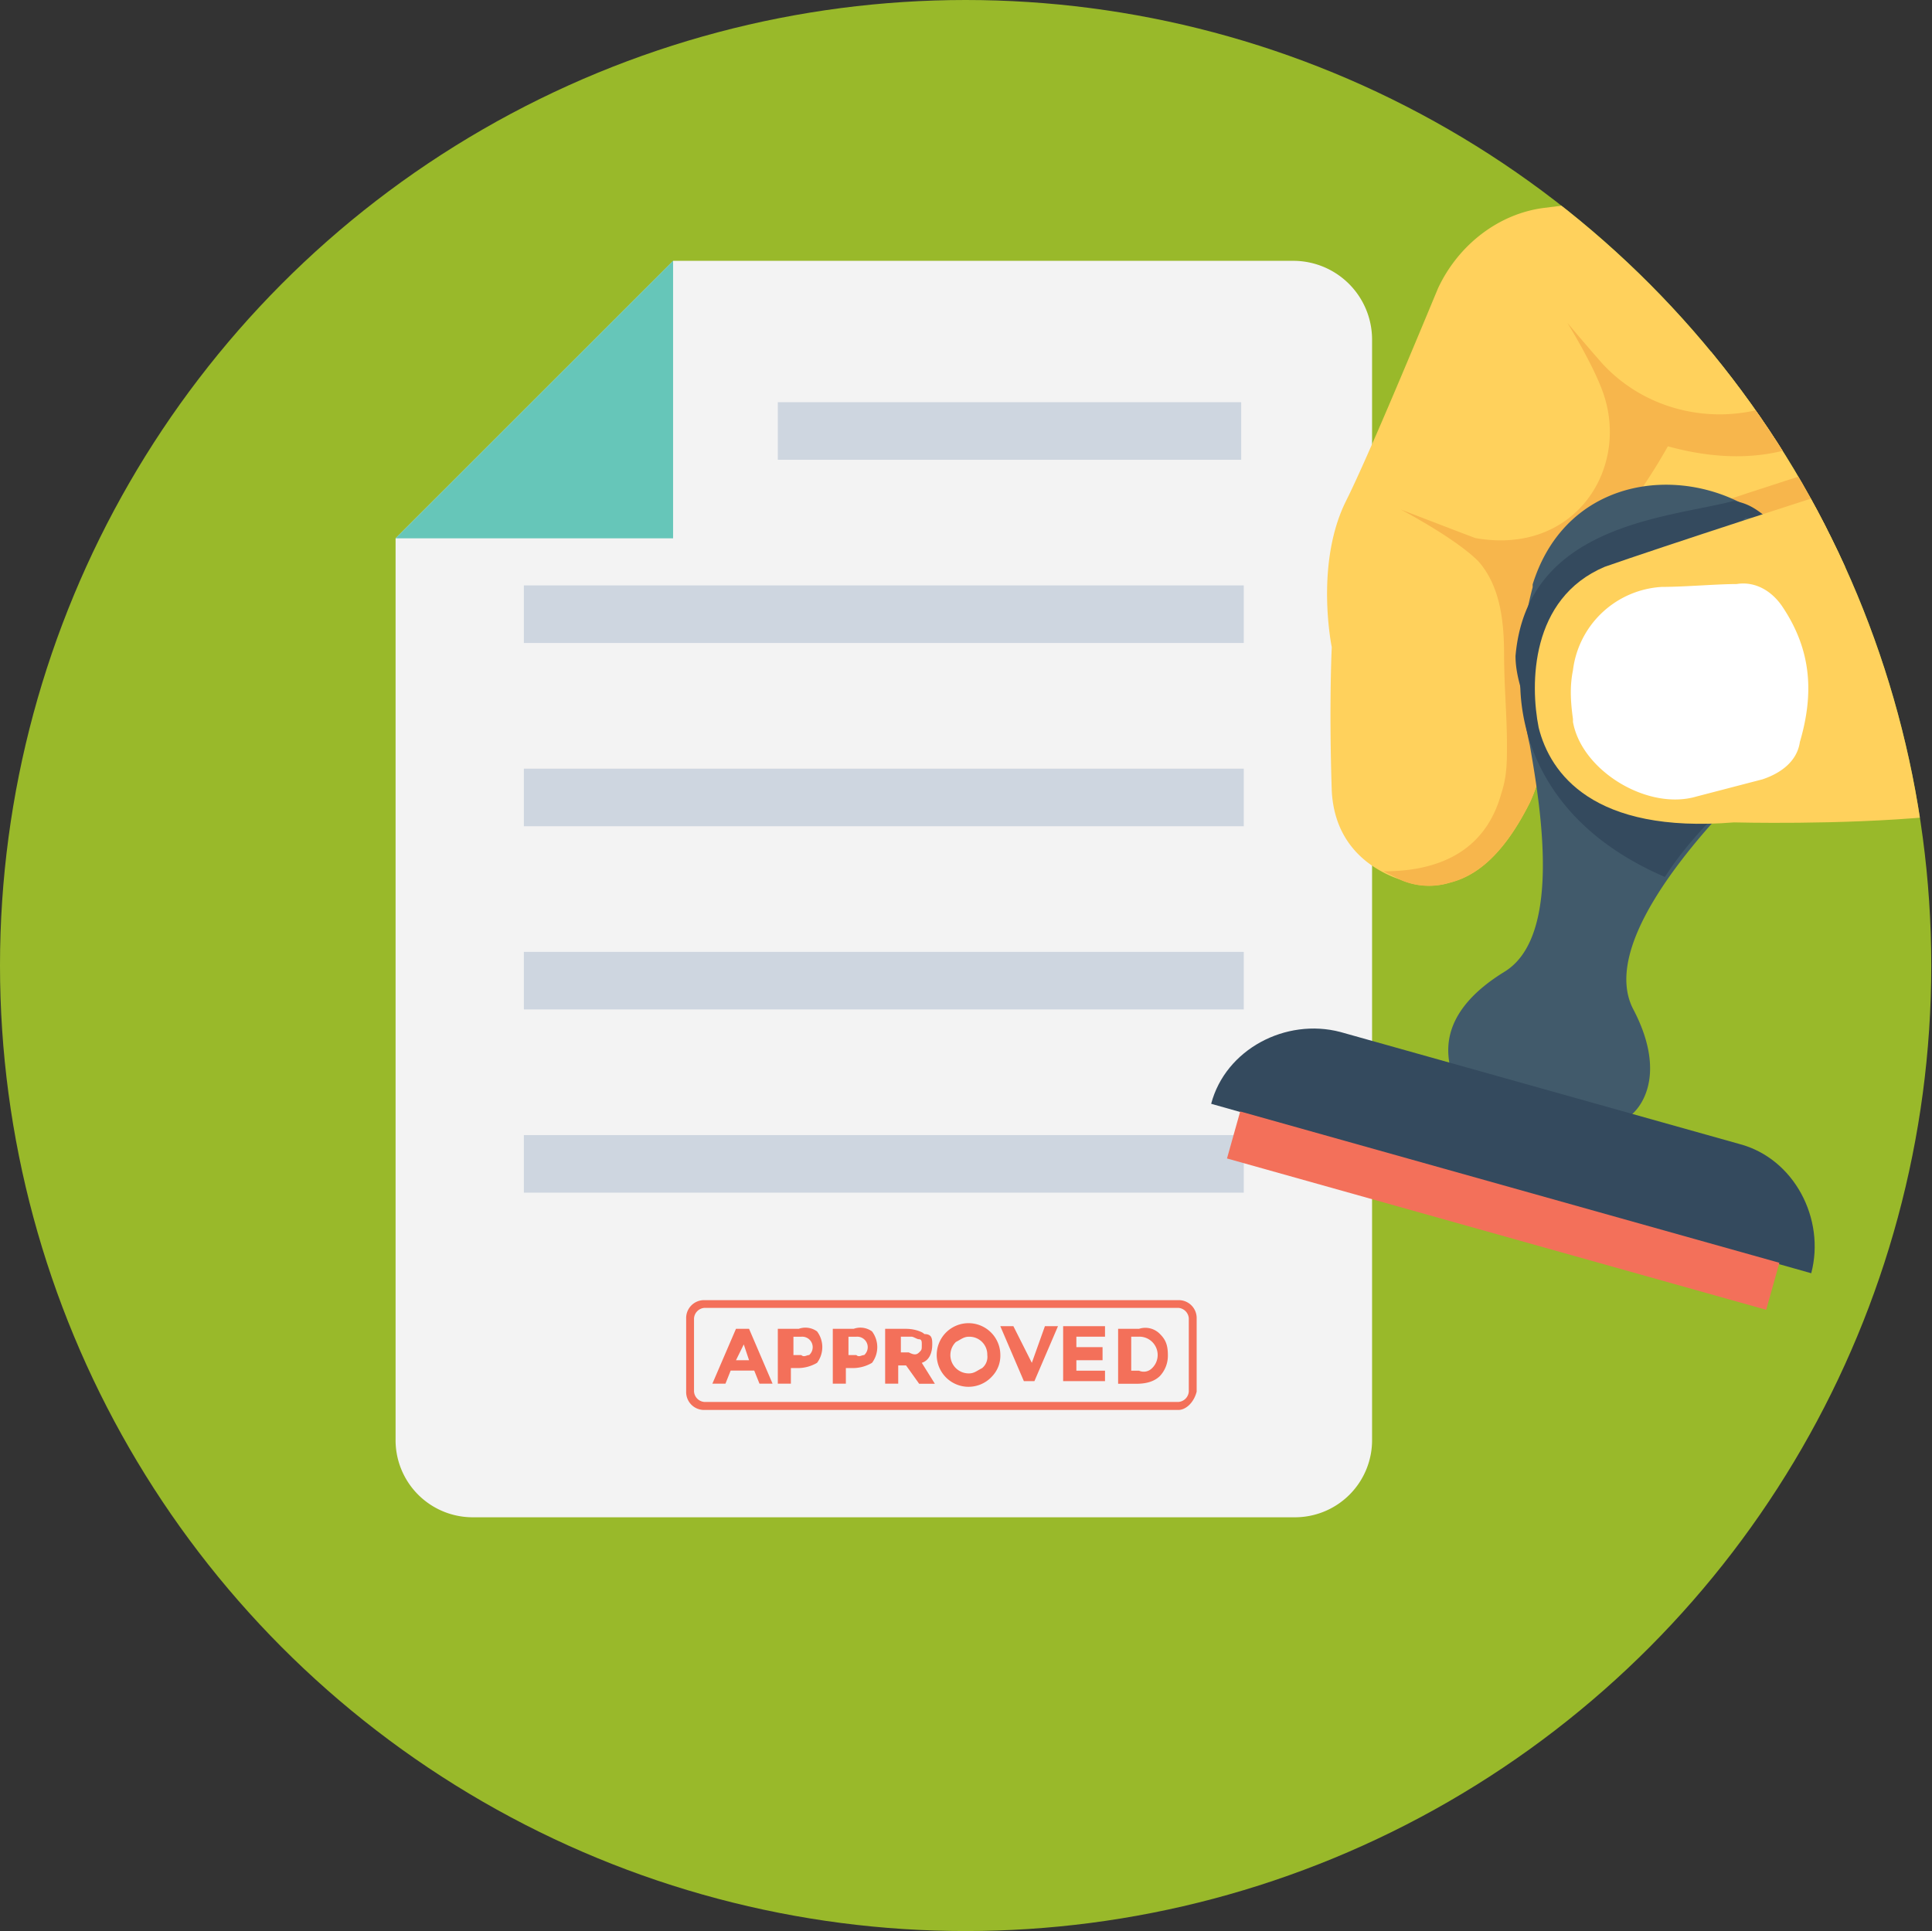
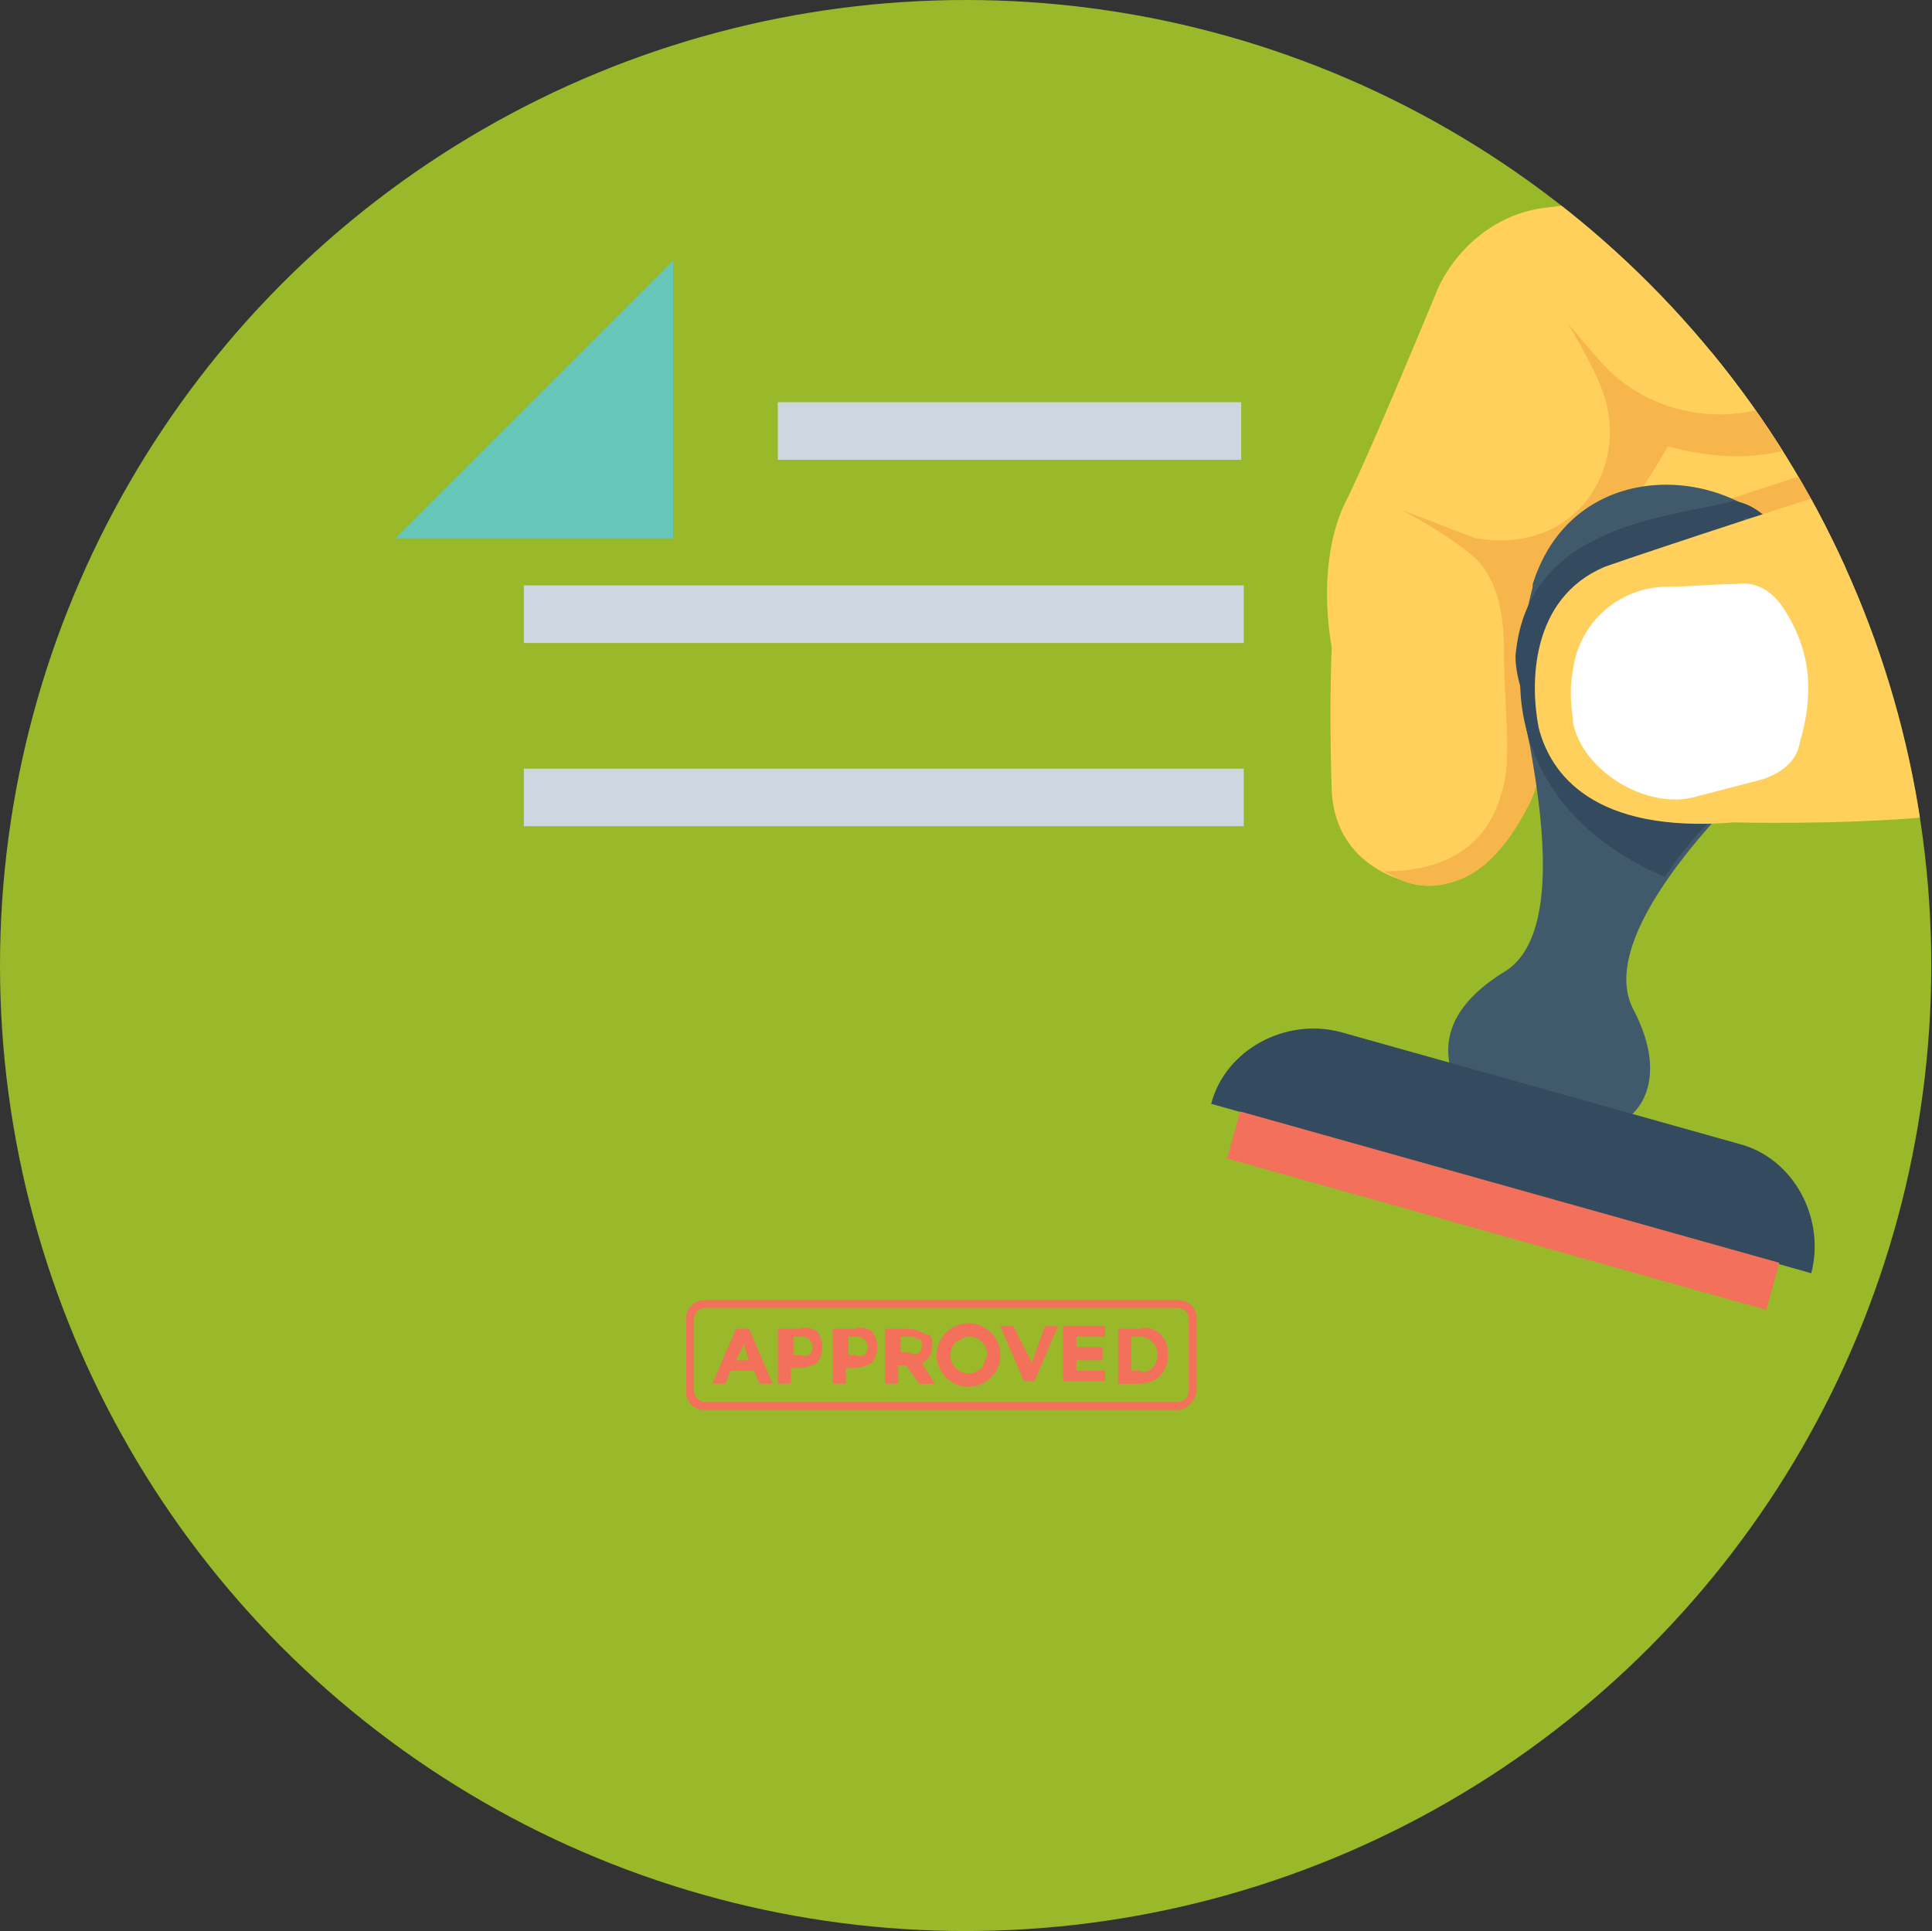
<svg xmlns="http://www.w3.org/2000/svg" id="Layer_1" data-name="Layer 1" viewBox="0 0 607.31 607.08">
  <rect x="0" y="0" width="607.31" height="607.08" fill="#333333" stroke="none" />
  <defs>
    <style>.cls-1{fill:none;}.cls-2{fill:#99b92a;}.cls-3{fill:#f3f3f3;}.cls-4{fill:#ced6e0;}.cls-5{fill:#66c6b9;}.cls-6{fill:#f3705a;}.cls-7{clip-path:url(#clip-path);}.cls-8{fill:#ffd15c;}.cls-9{fill:#f7b64c;}.cls-10{fill:#415a6b;}.cls-11{fill:#344a5e;}.cls-12{fill:#fff;}</style>
    <clipPath id="clip-path" transform="translate(51.35 22)">
      <circle class="cls-1" cx="252.19" cy="281.54" r="303.54" />
    </clipPath>
  </defs>
  <title>icon02</title>
  <circle class="cls-2" cx="303.54" cy="303.54" r="303.54" />
-   <path class="cls-3" d="M355.26,60h-195L73,147.23V430.31A24.25,24.25,0,0,0,97.69,455H355.26a24.25,24.25,0,0,0,24.69-24.69V84.69A24.76,24.76,0,0,0,355.26,60Z" transform="translate(51.35 22)" />
-   <rect class="cls-4" x="164.67" y="356.85" width="226.3" height="18.1" />
-   <rect class="cls-4" x="164.67" y="299.25" width="226.3" height="18.1" />
  <rect class="cls-4" x="164.67" y="241.65" width="226.3" height="18.1" />
  <rect class="cls-4" x="164.67" y="184.04" width="226.3" height="18.1" />
  <rect class="cls-4" x="244.5" y="126.44" width="145.66" height="18.1" />
  <polygon class="cls-5" points="211.58 82 124.35 169.23 211.58 169.23 211.58 82" />
  <path class="cls-6" d="M187.39,413l-1.65-4.11h-7.41L176.69,413h-4.11L180,395.75h4.11L191.5,413h-4.11Zm-4.94-12.34L180,405.63h4.11Z" transform="translate(51.35 22)" />
  <path class="cls-6" d="M205.49,396.57a8.23,8.23,0,0,1,0,9.87,11.89,11.89,0,0,1-5.76,1.65h-2.47V413h-4.11V395.75h6.58A6.24,6.24,0,0,1,205.49,396.57ZM203,404a3.3,3.3,0,0,0-2.47-5.76h-2.47V404h2.47C201.38,404.8,202.2,404,203,404Z" transform="translate(51.35 22)" />
  <path class="cls-6" d="M222.77,396.57a8.23,8.23,0,0,1,0,9.87,11.89,11.89,0,0,1-5.76,1.65h-2.47V413h-4.11V395.75H217A6.24,6.24,0,0,1,222.77,396.57ZM220.3,404a3.3,3.3,0,0,0-2.47-5.76h-2.47V404h2.47C218.66,404.8,219.48,404,220.3,404Z" transform="translate(51.35 22)" />
  <path class="cls-6" d="M241.7,400.69c0,2.47-.82,4.94-3.29,5.76l4.11,6.58h-4.94l-4.11-5.76H231V413h-4.11V395.75h6.58c2.47,0,4.94.82,5.76,1.65C241.7,397.4,241.7,399,241.7,400.69Zm-4.11,2.47c0.82-.82.82-0.82,0.82-2.47,0-.82,0-1.65-0.82-1.65s-1.65-.82-2.47-0.82h-3.29v4.94h2.47C235.94,404,236.76,404,237.58,403.16Z" transform="translate(51.35 22)" />
-   <path class="cls-6" d="M260.63,410.56a10,10,0,1,1,2.47-6.58A9.34,9.34,0,0,1,260.63,410.56ZM259,404a5.62,5.62,0,0,0-5.76-5.76c-1.65,0-2.47.82-4.11,1.65a5.76,5.76,0,0,0,4.11,9.88c1.65,0,2.47-.82,4.11-1.65A4.53,4.53,0,0,0,259,404Z" transform="translate(51.35 22)" />
+   <path class="cls-6" d="M260.63,410.56a10,10,0,1,1,2.47-6.58A9.34,9.34,0,0,1,260.63,410.56ZM259,404a5.62,5.62,0,0,0-5.76-5.76c-1.65,0-2.47.82-4.11,1.65a5.76,5.76,0,0,0,4.11,9.88c1.65,0,2.47-.82,4.11-1.65Z" transform="translate(51.35 22)" />
  <path class="cls-6" d="M273,406.45l4.11-11.52h4.11l-7.41,17.28H270.5l-7.41-17.28h4.11Z" transform="translate(51.35 22)" />
  <path class="cls-6" d="M296,394.93v3.29H287v3.29h8.23v4.11H287v3.29H296v3.29H282.84V394.93H296Z" transform="translate(51.35 22)" />
  <path class="cls-6" d="M313.29,397.4c1.65,1.65,2.47,3.29,2.47,6.58a9.34,9.34,0,0,1-2.47,6.58q-2.47,2.47-7.41,2.47h-5.76V395.75h6.58A6.4,6.4,0,0,1,313.29,397.4Zm-2.47,10.7a5.76,5.76,0,0,0-4.11-9.88h-2.47v10.7h2.47A3.62,3.62,0,0,0,310.82,408.09Z" transform="translate(51.35 22)" />
  <path class="cls-6" d="M319.05,421.26H170.1a5.62,5.62,0,0,1-5.76-5.76v-23a5.62,5.62,0,0,1,5.76-5.76H319.05a5.62,5.62,0,0,1,5.76,5.76v23C324,418.79,321.52,421.26,319.05,421.26ZM170.1,389.17a3.54,3.54,0,0,0-3.29,3.29v23a3.54,3.54,0,0,0,3.29,3.29H319.05a3.54,3.54,0,0,0,3.29-3.29v-23a3.54,3.54,0,0,0-3.29-3.29H170.1Z" transform="translate(51.35 22)" />
  <g class="cls-7">
    <path class="cls-8" d="M556,78.56V73.14L437.69,99.32S415.12,121,416,121.89s73.12,37,73.12,37L556,154.39V78.56Z" transform="translate(51.35 22)" />
    <path class="cls-9" d="M556,144.46V114.67c-23.47,7.22-66.81,20.76-91.18,29.79H556Z" transform="translate(51.35 22)" />
    <path class="cls-8" d="M556,28L434.08,43.35c-14.44,1.81-27.08,11.74-33.4,25.28-9,21.67-22.57,54.17-28.89,66.81-9.93,19.86-4.51,46-4.51,46s-0.9,18.06,0,45.14c0.9,18.06,13.54,25.28,21.67,28a22.2,22.2,0,0,0,15.35.9c7.22-1.81,16.25-7.22,25.28-25.28,11.74-25.28,1.81-67.71,1.81-67.71,19.86-4.51,41.53-44.24,41.53-44.24,46,12.64,64.1-17.15,64.1-17.15,4.51,8.12,11.74,12.64,19,15.35V28Z" transform="translate(51.35 22)" />
    <path class="cls-9" d="M524.36,93.9c-19.86,19.86-53.26,19-72.22-1.81-6.32-7.22-10.83-12.64-10.83-12.64s9,14.44,11.74,23.47c7.22,23.47-9.93,49.65-40.63,44.24-7.22-2.71-23.47-9-23.47-9s17.15,9,24.37,16.25c7.22,8.12,8.13,19.86,8.13,29.79,0,9,.9,19,0.9,28,0,5.42,0,9.93-1.81,15.35-4.51,16.25-17.15,24.38-37,24.38l5.42,2.71a22.2,22.2,0,0,0,15.35.9c7.22-1.81,16.25-7.22,25.28-25.28,11.74-25.28,1.81-67.71,1.81-67.71,19.86-4.51,41.53-44.24,41.53-44.24,46,12.64,64.1-17.15,64.1-17.15,4.51,8.12,11.74,12.64,19,15.35V100.22h-1.81a19.88,19.88,0,0,1-7.22-.9c-5.42-1.81-9-5.42-12.64-9s-5.42-7.22-7.22-11.74c2.71,4.51.9,10.83-2.71,15.35h0Z" transform="translate(51.35 22)" />
    <path class="cls-10" d="M421.44,283.58c-19,11.74-18.06,23.47-17.15,28.89l56.88,16.25c4.51-3.61,10.83-14.44.9-33.4s16.25-49.65,30.69-65A100.14,100.14,0,0,0,518,187v-0.9c14.44-56-70.42-79.44-87.57-24.38v0.9a102.72,102.72,0,0,0-.9,49.65C433.18,233,439.5,272.75,421.44,283.58Z" transform="translate(51.35 22)" />
    <path class="cls-11" d="M505.4,141.75h-0.9a1.94,1.94,0,0,1-1.81,1.81c-1.81,0-3.61-.9-3.61-2.71h-1.81c-7.22,7.22-16.25,12.64-25.28,19s-17.15,14.44-21.67,25.28c-2.71,7.22-2.71,15.35-5.42,22.57-0.9,3.61-2.71,7.22-6.32,7.22s-6.32-3.61-7.22-6.32l-2.71-8.12c-1.81-5.42-3.61-10.83-3.61-16.25,3.61-41.53,47.85-43.33,68.61-48.75C499.08,136.33,501.79,139,505.4,141.75Z" transform="translate(51.35 22)" />
    <path class="cls-11" d="M426.86,186.89s-7.22,44.24,45.14,66.81c6.32-9.93,14.44-18.06,20.76-24.38a135.05,135.05,0,0,0,9.93-11.74Z" transform="translate(51.35 22)" />
    <path class="cls-11" d="M518,378.28h0c4.51-17.15-5.42-36.11-22.57-40.63L370,302.44c-17.15-4.51-36.11,5.42-40.63,22.57h0Z" transform="translate(51.35 22)" />
    <rect class="cls-6" x="413.47" y="270.55" width="15.35" height="176.04" transform="translate(13.47 689.16) rotate(-74.32)" />
    <path class="cls-8" d="M556,122.79c-29.79,9-87.57,28-102.92,33.4-23.47,9.93-23.47,37-20.76,50.56,3.61,14.44,17.15,33.4,61.39,29.79,0,0,33.4.9,62.29-1.81V122.79Z" transform="translate(51.35 22)" />
    <path class="cls-12" d="M471.1,162.51a29.9,29.9,0,0,0-28,26.18c-0.9,4.51-.9,9,0,15.35v0.9c2.71,15.35,23.47,28,38.82,23.47L502.69,223c5.42-1.81,10.83-5.42,11.74-11.74,4.51-15.35,3.61-28.89-5.42-42.43-3.61-5.42-9-8.12-14.44-7.22C488.25,161.61,478.32,162.51,471.1,162.51Z" transform="translate(51.35 22)" />
  </g>
</svg>